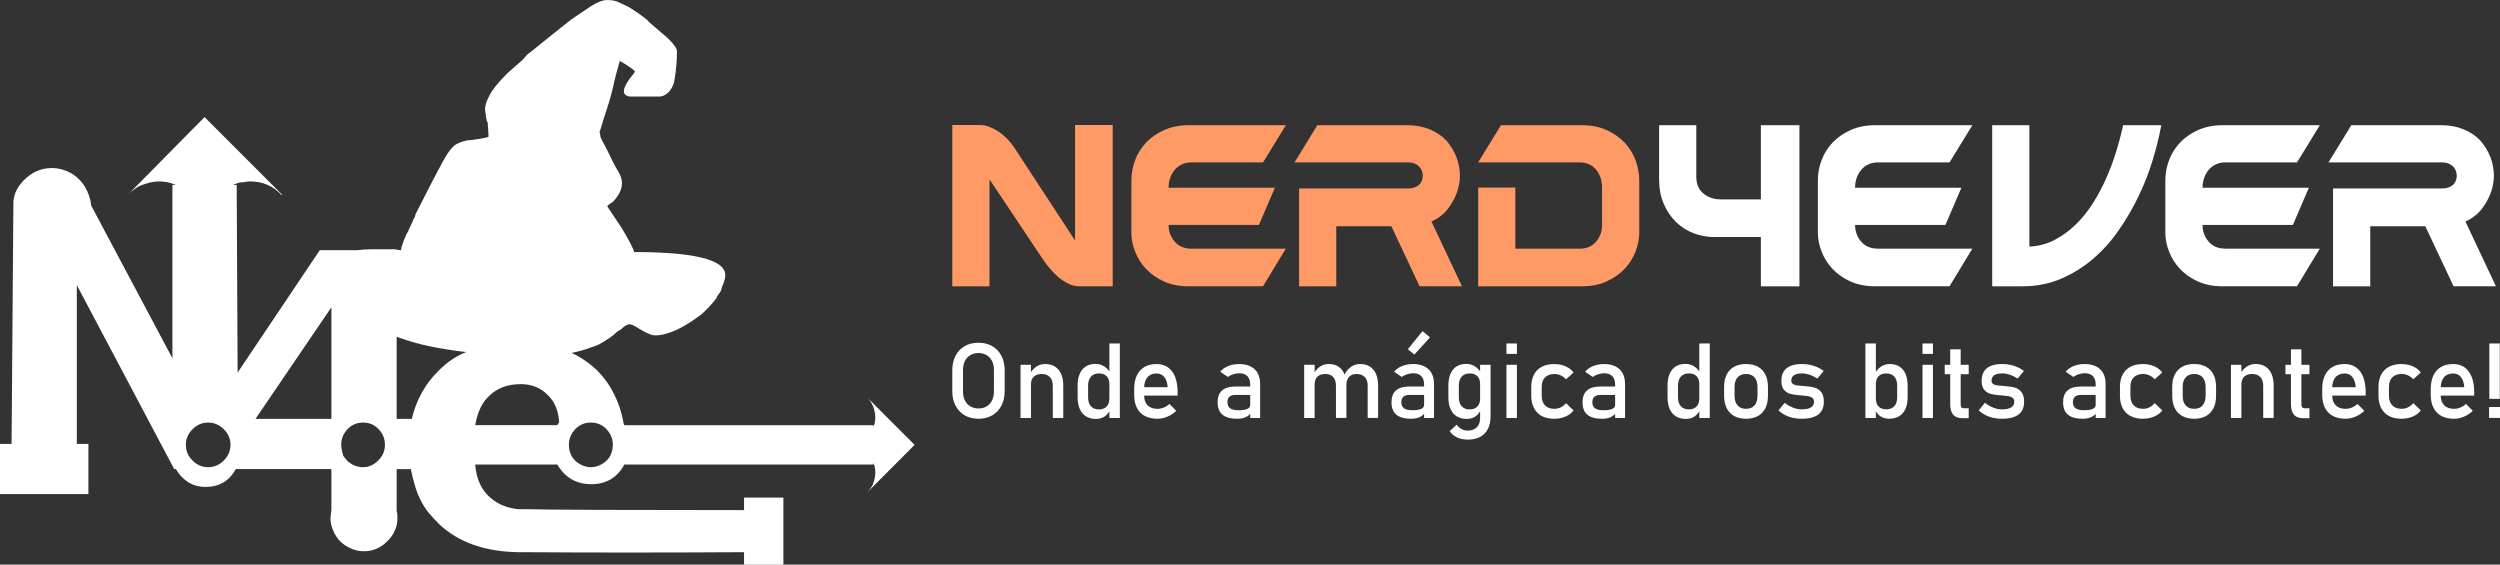
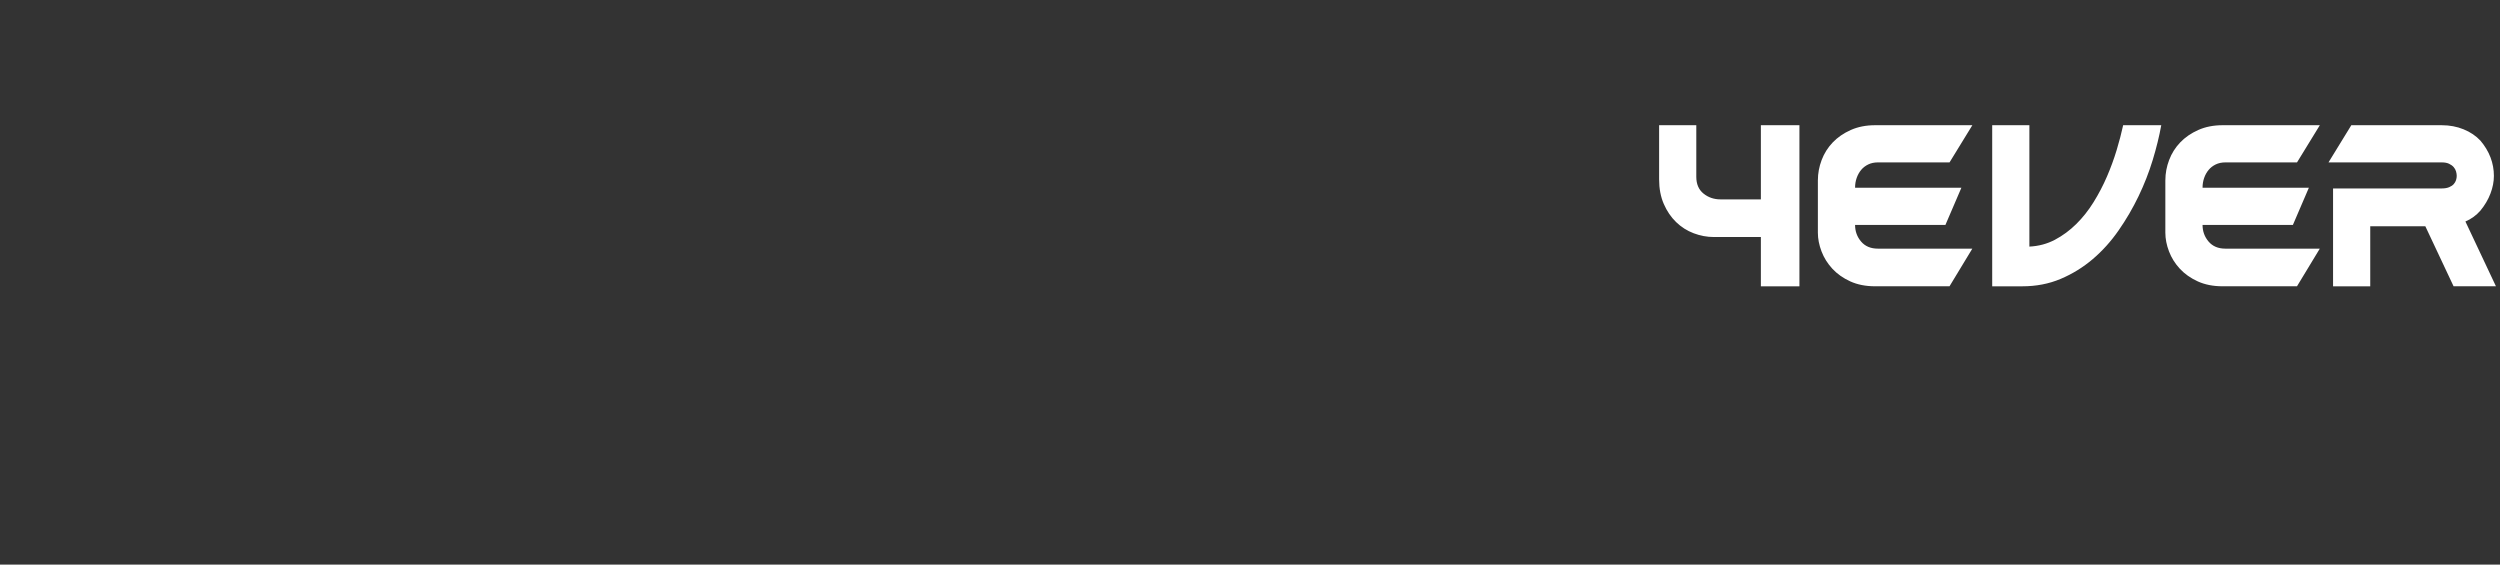
<svg xmlns="http://www.w3.org/2000/svg" xml:space="preserve" width="56.841mm" height="12.837mm" version="1.1" style="shape-rendering:geometricPrecision; text-rendering:geometricPrecision; image-rendering:optimizeQuality; fill-rule:evenodd; clip-rule:evenodd" viewBox="0 0 1845.52 416.79">
  <rect x="0" y="0" width="1845.52" height="416.79" fill="#333333" stroke="none" />
  <defs>
    <style type="text/css">
   
    .fil1 {fill:#FF9966;fill-rule:nonzero}
    .fil0 {fill:white;fill-rule:nonzero}
   
  </style>
  </defs>
  <g id="Camada_x0020_1">
    <g id="_2513183770608">
-       <path class="fil0" d="M448.31 0c-3.93,0 -8.99,2.25 -15.08,6.63 -6.63,4.39 -10.8,7.2 -12.59,8.55 -6.08,4.84 -15.99,12.72 -29.6,23.75 -0.89,0.44 -1.91,1.35 -3.04,2.7 -1.12,1.24 -1.8,2.13 -2.25,2.59l-11.25 9.9c-7.43,7.43 -12.05,13.38 -13.84,17.77 -1.68,3.04 -2.59,6.19 -2.59,9.23 0,0.46 0.11,1.24 0.34,2.37 0.22,1.01 0.33,2.36 0.56,3.93 0.21,1.47 0.56,2.47 1.01,2.94 0.45,5.73 0.68,9.22 0.68,10.58 -0.91,0.44 -2.03,0.78 -3.6,1.01 -1.58,0.23 -2.94,0.45 -3.94,0.68 -1.12,0.22 -2.48,0.33 -3.94,0.56 -1.57,0.23 -2.81,0.33 -3.71,0.33 -4.83,0.91 -8.32,2.37 -10.46,4.29 -2.25,2.02 -4.39,4.95 -6.64,8.88 -1.35,2.26 -2.26,3.83 -2.59,4.73 -1.8,3.04 -8.21,15.3 -19.12,36.9 0,0.79 -0.23,1.58 -0.68,2.26 -0.46,0.68 -0.79,1.35 -1.02,2.03 -0.22,0.67 -0.56,1.34 -1.01,2.25 -0.44,0.89 -1.01,2.03 -1.57,3.37 -0.68,1.25 -1.02,2.15 -1.02,2.59 -0.45,0.46 -1.01,1.47 -1.69,2.94 -0.68,1.57 -1.24,2.92 -1.69,4.05 -0.34,1.02 -0.79,2.26 -1.24,3.6 -0.46,1.24 -0.68,2.37 -0.68,3.27 -1.35,0 -2.37,-0.11 -2.94,-0.33 -0.68,-0.23 -1.34,-0.34 -2.02,-0.34 -0.68,0 -1.47,0 -2.37,0 -5.17,0 -9.79,0 -13.83,0 -3.94,0 -7.66,0.23 -11.14,0.68l-27.69 0 -60.66 90.36 -0.68 -138.53 -2.69 0c0.89,-0.45 1.92,-0.78 3.04,-1.24 1.01,-0.45 2.13,-0.67 3.27,-0.67 1.12,0 2.13,-0.11 2.92,-0.34 0.91,-0.23 2.03,-0.33 3.38,-0.33 9.22,0 16.87,3.25 23.06,9.9l0.68 0 -57.38 -57.39 -56.71 57.39c0.89,-0.91 1.91,-1.8 2.92,-2.7 1.12,-0.79 2.36,-1.69 3.6,-2.59 1.35,-0.89 2.7,-1.57 4.06,-2.03 1.24,-0.45 2.57,-0.78 3.93,-1.24 1.35,-0.45 2.7,-0.78 4.28,-1.01 1.58,-0.23 3.15,-0.33 4.95,-0.33 3.94,0 7.89,0.89 11.83,2.58l-2.59 0 0 127.95 -59.98 -112.75c-0.44,-4.83 -2.03,-9.45 -4.62,-13.84 -2.69,-4.39 -6.19,-7.76 -10.58,-10.23 -4.39,-2.36 -8.99,-3.6 -13.83,-3.6 -4.85,0 -9.24,1.12 -13.17,3.25 -3.94,2.26 -7.43,5.18 -10.25,8.89 -2.92,3.83 -4.5,7.87 -4.95,12.26l-1.35 179.25 -8.55 0 0 37.03 65.26 0 0 -37.03 -8.55 0 0 -117.24 71.9 135.82 1.25 0c2.25,3.93 5.17,7.08 8.88,9.56 3.83,2.37 8.1,3.61 12.94,3.61 10.13,0 17.56,-4.39 22.41,-13.17l70.55 0 0 30.26 -0.68 5.97c0,3.04 0.68,6.19 2.03,9.23 1.24,3.04 3.04,5.73 5.18,7.87 2.24,2.25 4.83,3.94 7.99,5.3 3.04,1.34 6.07,2.02 9.22,2.02 3.04,0 5.86,-0.44 8.22,-1.35 2.47,-0.9 4.62,-2.13 6.63,-3.6 1.92,-1.57 3.71,-3.37 5.3,-5.28 1.45,-2.03 2.69,-4.17 3.6,-6.65 0.91,-2.36 1.24,-4.95 1.24,-7.53 0,-0.91 0,-1.69 0,-2.37 0,-0.68 -0.12,-1.12 -0.23,-1.57 -0.22,-0.44 -0.33,-1.12 -0.33,-2.03l0 -30.26 10.46 0c0.91,4.39 1.92,8.43 3.04,12.15 1.02,3.71 2.48,7.31 4.28,10.92 1.7,3.48 3.83,6.63 6.19,9.56 2.47,2.82 4.95,5.51 7.66,8.22 14.07,13.17 33.42,20.03 57.95,20.48l4.06 0c48.27,0.35 102.62,0.35 162.82,0l0 9.23 0.68 0 28.36 0 0 -49.51 -28.36 0 -0.68 0 0 9.22c-89.24,0 -142.9,-0.23 -160.91,-0.68l-5.97 0c-7.87,-0.89 -14.41,-3.48 -19.69,-7.87 -7.09,-5.74 -11.04,-14.07 -11.93,-25.1l60.64 0c5.74,9.69 14.07,14.52 25.1,14.52 11.02,0 19.13,-4.84 24.42,-14.52l0.68 0 183.2 0 0 -1.24c0.89,2.14 1.35,4.62 1.35,7.21 0,1.8 -0.23,3.48 -0.68,5.28 -0.46,1.69 -1.02,3.38 -1.91,4.95 -0.91,1.58 -2.03,2.92 -3.27,4.28l34.88 -35 -34.88 -34.88c1.69,1.7 3.15,3.94 4.27,6.53 1.02,2.7 1.58,5.28 1.58,7.99 0,2.59 -0.46,5.06 -1.35,7.21l0 -1.35 -183.87 0c-0.45,-0.79 -0.68,-1.47 -0.68,-1.91 -1.35,-7.54 -3.6,-14.52 -6.98,-21.16 -3.25,-6.53 -7.54,-12.49 -12.82,-17.79 -5.74,-5.28 -11.82,-9.45 -18.46,-12.49 6.2,-1.34 10.81,-2.69 13.84,-3.93 1.35,-0.46 2.59,-0.91 3.94,-1.35 1.35,-0.45 2.59,-1.02 3.6,-1.69 1.12,-0.68 2.36,-1.35 3.71,-2.26 1.24,-0.89 2.36,-1.57 3.27,-2.03 0.44,-0.45 1.12,-1.01 2.03,-1.57 0.78,-0.68 1.57,-1.35 2.24,-2.03 0.68,-0.68 1.47,-1.24 2.36,-1.68 0.79,-0.45 1.58,-0.91 2.26,-1.58 0.68,-0.66 1.35,-1.24 2.02,-1.68 0.68,-0.45 1.24,-0.79 1.91,-1.01 0.68,-0.23 1.24,-0.34 1.7,-0.34 1.34,0 3.48,1.02 6.52,3.04 3.15,1.92 6.19,3.5 9.22,4.62 3.15,1.01 7.89,0.56 14.19,-1.69 6.41,-2.14 14.06,-6.65 22.84,-13.17 3.94,-3.5 7.66,-7.43 11.14,-11.93 0.45,-1.24 0.91,-2.14 1.35,-2.59 0.44,-0.45 1.01,-1.24 1.69,-2.36 0.56,-1.01 0.91,-2.03 0.91,-2.92 1.8,-3.94 2.69,-6.98 2.69,-9.24 0,-11.35 -22.39,-17.1 -67.29,-17.1 -0.44,-2.24 -3.48,-8.21 -9.22,-17.79l-10.58 -15.86c0,-0.45 0.68,-1.12 2.03,-2.03 1.35,-0.79 2.25,-1.45 2.59,-1.92 6.19,-6.63 7.76,-13.17 4.6,-19.8 -2.57,-4.39 -4.95,-8.66 -6.86,-12.82 -2.02,-4.17 -4.05,-8.33 -6.29,-12.28 -0.91,-1.68 -1.24,-2.81 -1.24,-3.25 0,-0.46 -0.12,-1.14 -0.35,-2.03 -0.23,-0.79 -0.23,-1.35 0,-1.58 0.23,-0.22 0.45,-1.12 0.91,-2.69 0.45,-1.47 0.9,-2.94 1.34,-4.28 0.46,-1.69 1.24,-4.29 2.37,-7.54 1.01,-3.27 1.8,-5.63 2.25,-6.98 0.91,-3.04 1.8,-6.42 2.7,-10.13 0.78,-3.83 1.57,-6.98 2.24,-9.56 0.68,-2.7 1.69,-6.2 2.92,-10.58 6.65,3.93 10.36,6.52 11.25,7.87 -0.44,0.89 -1.8,2.7 -3.93,5.28 -5.74,7.89 -5.74,12.28 0,13.17l21.72 0c2.69,0 5.06,-1.24 7.31,-3.6 2.15,-2.48 3.48,-5.18 3.94,-8.22 1.35,-7.54 1.91,-14.74 1.91,-21.83 0,-1.69 -2.14,-4.83 -6.53,-9.22l-14.52 -12.49c0,-0.45 -1.24,-1.57 -3.6,-3.27 -2.48,-1.8 -3.93,-2.92 -4.61,-3.37 -0.68,-0.34 -2.03,-1.24 -3.94,-2.59 -2.03,-1.35 -3.6,-2.24 -4.62,-2.59 -1.12,-0.45 -2.58,-1.12 -4.39,-2.03 -1.68,-0.89 -3.37,-1.45 -4.95,-1.69 -1.45,-0.23 -2.92,-0.33 -4.28,-0.33zm-203.67 226.85l0 82.37 -56.04 0 56.04 -82.37zm48.17 21.73c8.33,3.14 16.88,5.51 25.66,7.31 8.78,1.69 17.09,3.04 25.08,3.93l0.68 0c-7.54,3.05 -14.06,7.44 -19.8,13.17 -10.13,9.69 -17,21.83 -20.48,36.24l-11.14 0 0 -60.65zm91.6 34.99c8.32,0 15.18,2.82 20.48,8.56 4.83,4.83 7.43,11.47 7.87,19.8l-0.68 0.68 -0.68 1.24 -60.64 0c0.89,-4.85 2.24,-9.12 3.94,-12.83 1.8,-3.71 4.16,-6.86 7.31,-9.56 5.74,-5.3 13.17,-7.88 22.39,-7.88zm-242.27 33.31c3.27,-3.27 7.08,-4.95 11.47,-4.95 4.39,0 8.33,1.68 11.6,4.95 3.27,3.27 4.95,7.08 4.95,11.47 0,4.39 -1.69,8.33 -4.95,11.6 -3.27,3.27 -7.21,4.95 -11.6,4.95 -4.39,0 -8.2,-1.68 -11.47,-4.95 -3.38,-3.27 -4.95,-7.21 -4.95,-11.6 0,-4.39 1.57,-8.2 4.95,-11.47zm114.32 0c3.15,-3.27 6.98,-4.95 11.6,-4.95 4.61,0 8.44,1.68 11.47,4.95 3.15,3.27 4.62,7.08 4.62,11.47 0,4.39 -1.58,8.33 -4.95,11.6 -3.27,3.27 -7.09,4.95 -11.48,4.95 -0.89,0 -1.92,-0.11 -2.92,-0.34 -1.12,-0.22 -2.25,-0.56 -3.38,-1.01 -1.12,-0.45 -2.01,-1.01 -2.92,-1.69 -0.91,-0.56 -1.69,-1.24 -2.36,-1.92 -0.56,-0.68 -1.24,-1.46 -1.92,-2.36 -0.68,-0.79 -1.12,-1.81 -1.35,-2.93 -0.23,-1.12 -0.45,-2.25 -0.68,-3.25 -0.23,-1.14 -0.33,-2.15 -0.33,-3.05 0,-4.39 1.57,-8.2 4.61,-11.47zm168.12 0c3.15,-3.27 6.98,-4.95 11.6,-4.95 4.61,0 8.44,1.68 11.58,4.95 3.04,3.27 4.62,7.08 4.62,11.47 0,3.15 -0.68,5.86 -2.03,8.33 -1.35,2.36 -3.27,4.39 -5.96,5.86 -2.59,1.57 -5.41,2.36 -8.22,2.36 -2.82,0 -5.63,-0.79 -8.22,-2.36 -2.7,-1.47 -4.62,-3.5 -5.97,-5.86 -1.34,-2.47 -2.02,-5.18 -2.02,-8.33 0,-4.39 1.57,-8.2 4.61,-11.47z" />
      <g>
        <g>
-           <path class="fil1" d="M796.63 211.35c-2.69,0 -5.31,-0.62 -7.83,-1.85 -2.53,-1.23 -4.94,-2.81 -7.24,-4.71 -2.3,-1.91 -4.46,-4.07 -6.48,-6.48 -2.02,-2.42 -3.82,-4.8 -5.39,-7.16l-39.24 -58.78 0 78.99 -27.45 0 0 -119.08 20.71 0c2.02,0 4.16,0.42 6.4,1.26 2.25,0.84 4.46,1.96 6.65,3.37 2.19,1.4 4.27,3.09 6.23,5.05 1.96,1.96 3.73,4.07 5.31,6.31l45.31 69.22 0 -85.22 27.79 0 0 119.08 -24.76 0zm38.57 -78.32c0,-5.06 0.93,-10.02 2.78,-14.91 1.85,-4.89 4.57,-9.21 8.17,-12.97 3.59,-3.76 8.03,-6.82 13.31,-9.18 5.28,-2.36 11.28,-3.54 18.02,-3.54l71.75 0 -16.84 27.45 -52.88 0c-2.69,0 -5.08,0.51 -7.16,1.52 -2.08,1.01 -3.82,2.36 -5.22,4.04 -1.4,1.69 -2.5,3.65 -3.29,5.9 -0.79,2.25 -1.18,4.6 -1.18,7.07l0 0.17 78.48 0 -11.79 27.45 -66.7 0c0,4.71 1.49,8.82 4.46,12.3 2.97,3.48 7.1,5.22 12.38,5.22l69.72 0 -16.84 27.79 -54.91 0c-6.96,0 -13.08,-1.21 -18.36,-3.62 -5.28,-2.42 -9.69,-5.53 -13.22,-9.35 -3.54,-3.82 -6.2,-8.08 -8,-12.8 -1.8,-4.71 -2.69,-9.32 -2.69,-13.81l0 -38.74zm212.77 78.32l-20.85 -44.3 -40.68 0 0 44.3 -27.45 0 0 -72.25 80.34 0c2.13,0 3.93,-0.31 5.39,-0.93 1.46,-0.62 2.58,-1.38 3.37,-2.28 0.79,-0.9 1.35,-1.88 1.69,-2.94 0.34,-1.07 0.5,-2.11 0.5,-3.12 0,-1.01 -0.17,-2.1 -0.5,-3.29 -0.34,-1.18 -0.93,-2.24 -1.77,-3.2 -0.84,-0.95 -1.96,-1.77 -3.37,-2.44 -1.41,-0.68 -3.17,-1.01 -5.31,-1.01l-83.71 0 16.84 -27.45 66.86 0c5.72,0 11.09,1.01 16.06,3.03 4.97,2.02 9.12,4.83 12.46,8.42 3.23,3.82 5.7,7.92 7.38,12.3 1.66,4.38 2.5,8.93 2.5,13.64 0,4.27 -0.84,8.62 -2.53,13.05 -1.69,4.44 -4.16,8.62 -7.38,12.55 -1.57,1.8 -3.29,3.37 -5.14,4.71 -1.85,1.35 -3.85,2.47 -5.98,3.37l22.54 47.83 -31.27 0zm162.14 -78.32l0 38.74c0,4.49 -0.9,9.09 -2.69,13.81 -1.8,4.72 -4.49,8.98 -8.06,12.8 -3.59,3.82 -8.03,6.93 -13.31,9.35 -5.28,2.41 -11.31,3.62 -18.16,3.62l-76.69 0 0 -72.93 27.45 0 0 45.14 47.5 0c5.16,0 9.2,-1.74 12.13,-5.22 2.92,-3.48 4.38,-7.58 4.38,-12.3l0 -27.62c0,-2.47 -0.36,-4.83 -1.09,-7.07 -0.73,-2.25 -1.77,-4.21 -3.12,-5.9 -1.35,-1.68 -3.06,-3.03 -5.14,-4.04 -2.07,-1.01 -4.46,-1.52 -7.16,-1.52l-74.95 0 16.81 -27.45 59.88 0c6.85,0 12.85,1.18 18.07,3.54 5.22,2.36 9.63,5.42 13.22,9.18 3.56,3.76 6.29,8.08 8.14,12.97 1.85,4.88 2.78,9.85 2.78,14.91z" />
          <path class="fil0" d="M1265.18 174.97c-5.05,0 -10.02,-0.93 -14.9,-2.78 -4.89,-1.85 -9.21,-4.6 -12.97,-8.25 -3.76,-3.65 -6.79,-8.11 -9.09,-13.39 -2.3,-5.28 -3.45,-11.34 -3.45,-18.19l0 -39.92 27.45 0 0 38.06c0,5.39 1.77,9.52 5.31,12.38 3.54,2.86 7.72,4.3 12.55,4.3l29.81 0 0 -54.74 28.46 0 0 118.91 -28.46 0 0 -36.38 -34.7 0zm76.8 -41.94c0,-5.06 0.93,-10.02 2.78,-14.91 1.85,-4.89 4.57,-9.21 8.17,-12.97 3.59,-3.76 8.03,-6.82 13.31,-9.18 5.28,-2.36 11.28,-3.54 18.02,-3.54l71.75 0 -16.84 27.45 -52.88 0c-2.69,0 -5.08,0.51 -7.16,1.52 -2.08,1.01 -3.82,2.36 -5.22,4.04 -1.4,1.69 -2.5,3.65 -3.29,5.9 -0.79,2.25 -1.18,4.6 -1.18,7.07l0 0.17 78.48 0 -11.79 27.45 -66.7 0c0,4.71 1.49,8.82 4.46,12.3 2.97,3.48 7.1,5.22 12.38,5.22l69.72 0 -16.84 27.79 -54.91 0c-6.96,0 -13.08,-1.21 -18.36,-3.62 -5.28,-2.42 -9.69,-5.53 -13.22,-9.35 -3.54,-3.82 -6.2,-8.08 -8,-12.8 -1.8,-4.71 -2.69,-9.32 -2.69,-13.81l0 -38.74zm150.91 78.32l-22.23 0 0 -118.91 27.45 0 0 89.6c6.85,-0.34 13.14,-2.02 18.86,-5.05 5.73,-3.03 10.98,-6.91 15.75,-11.62 4.77,-4.71 9.04,-10.1 12.8,-16.17 3.76,-6.06 7.05,-12.35 9.85,-18.86 2.81,-6.51 5.19,-13.03 7.16,-19.54 1.96,-6.51 3.56,-12.63 4.8,-18.36l28.13 0c-1.46,8.08 -3.56,16.65 -6.31,25.69 -2.75,9.04 -6.23,17.94 -10.44,26.7 -4.21,8.76 -9.12,17.18 -14.74,25.26 -5.61,8.08 -11.99,15.16 -19.12,21.22 -7.13,6.06 -15.02,10.92 -23.66,14.57 -8.65,3.65 -18.08,5.47 -28.3,5.47zm105.6 -78.32c0,-5.06 0.93,-10.02 2.78,-14.91 1.85,-4.89 4.57,-9.21 8.17,-12.97 3.59,-3.76 8.03,-6.82 13.31,-9.18 5.28,-2.36 11.28,-3.54 18.02,-3.54l71.75 0 -16.84 27.45 -52.88 0c-2.69,0 -5.08,0.51 -7.16,1.52 -2.08,1.01 -3.82,2.36 -5.22,4.04 -1.4,1.69 -2.5,3.65 -3.29,5.9 -0.79,2.25 -1.18,4.6 -1.18,7.07l0 0.17 78.48 0 -11.79 27.45 -66.7 0c0,4.71 1.49,8.82 4.46,12.3 2.97,3.48 7.1,5.22 12.38,5.22l69.72 0 -16.84 27.79 -54.91 0c-6.96,0 -13.08,-1.21 -18.36,-3.62 -5.28,-2.42 -9.69,-5.53 -13.22,-9.35 -3.54,-3.82 -6.2,-8.08 -8,-12.8 -1.8,-4.71 -2.69,-9.32 -2.69,-13.81l0 -38.74zm212.77 78.32l-20.85 -44.3 -40.68 0 0 44.3 -27.45 0 0 -72.25 80.34 0c2.13,0 3.93,-0.31 5.39,-0.93 1.46,-0.62 2.58,-1.38 3.37,-2.28 0.79,-0.9 1.35,-1.88 1.69,-2.94 0.34,-1.07 0.5,-2.11 0.5,-3.12 0,-1.01 -0.17,-2.1 -0.5,-3.29 -0.34,-1.18 -0.93,-2.24 -1.77,-3.2 -0.84,-0.95 -1.96,-1.77 -3.37,-2.44 -1.41,-0.68 -3.17,-1.01 -5.31,-1.01l-83.71 0 16.84 -27.45 66.86 0c5.72,0 11.09,1.01 16.06,3.03 4.97,2.02 9.12,4.83 12.46,8.42 3.23,3.82 5.7,7.92 7.38,12.3 1.66,4.38 2.5,8.93 2.5,13.64 0,4.27 -0.84,8.62 -2.53,13.05 -1.69,4.44 -4.16,8.62 -7.38,12.55 -1.57,1.8 -3.29,3.37 -5.14,4.71 -1.85,1.35 -3.85,2.47 -5.98,3.37l22.54 47.83 -31.27 0z" />
        </g>
-         <path class="fil0" d="M722.32 309.13c-3.84,0 -7.22,-0.84 -10.15,-2.52 -2.92,-1.68 -5.18,-4.04 -6.78,-7.11 -1.6,-3.06 -2.4,-6.61 -2.4,-10.64l0 -15.58c0,-4.04 0.8,-7.59 2.4,-10.65 1.6,-3.06 3.86,-5.44 6.78,-7.11 2.93,-1.68 6.31,-2.52 10.15,-2.52 3.82,0 7.2,0.84 10.13,2.52 2.92,1.68 5.19,4.06 6.79,7.11 1.6,3.06 2.4,6.61 2.4,10.65l0 15.58c0,4.03 -0.8,7.58 -2.4,10.64 -1.6,3.07 -3.87,5.44 -6.79,7.11 -2.93,1.68 -6.31,2.52 -10.13,2.52zm0 -7.6c2.26,0 4.26,-0.52 5.99,-1.53 1.73,-1.02 3.06,-2.47 4,-4.35 0.95,-1.87 1.42,-4.04 1.42,-6.52l0 -16.11c0,-2.47 -0.46,-4.65 -1.42,-6.52 -0.94,-1.88 -2.27,-3.33 -4,-4.35 -1.73,-1.02 -3.73,-1.54 -5.99,-1.54 -2.27,0 -4.28,0.52 -6,1.54 -1.73,1.02 -3.06,2.46 -4,4.35 -0.95,1.87 -1.42,4.06 -1.42,6.52l0 16.11c0,2.48 0.46,4.65 1.42,6.52 0.94,1.89 2.27,3.33 4,4.35 1.73,1.02 3.73,1.53 6,1.53zm31.05 -32.22l7.7 0 0 39.26 -7.7 0 0 -39.26zm23.83 15.47c0,-2.78 -0.72,-4.93 -2.17,-6.43 -1.43,-1.51 -3.44,-2.27 -6.04,-2.27 -2.53,0 -4.47,0.67 -5.85,2.01 -1.37,1.33 -2.07,3.22 -2.07,5.63l-0.79 -7.57c1.21,-2.36 2.79,-4.19 4.75,-5.49 1.95,-1.28 4.11,-1.93 6.48,-1.93 4.27,0 7.56,1.4 9.89,4.19 2.33,2.79 3.5,6.72 3.5,11.81l0 23.83 -7.71 0 0 -23.79zm41.75 -31.21l7.72 0 0 55 -7.72 0 0 -55zm-9.86 55.68c-2.88,0 -5.33,-0.63 -7.36,-1.87 -2.02,-1.25 -3.57,-3.07 -4.63,-5.47 -1.06,-2.39 -1.59,-5.27 -1.59,-8.63l0 -8.65c0,-3.39 0.52,-6.28 1.55,-8.66 1.04,-2.41 2.54,-4.22 4.52,-5.48 1.98,-1.24 4.35,-1.87 7.13,-1.87 2.32,0 4.45,0.61 6.38,1.82 1.93,1.21 3.48,2.91 4.68,5.1l-0.8 8.02c0,-1.65 -0.3,-3.08 -0.91,-4.27 -0.6,-1.18 -1.48,-2.08 -2.63,-2.7 -1.14,-0.62 -2.53,-0.93 -4.17,-0.93 -2.56,0 -4.52,0.8 -5.93,2.39 -1.39,1.58 -2.09,3.82 -2.09,6.69l0 8.55c0,2.85 0.7,5.05 2.09,6.61 1.41,1.55 3.37,2.32 5.93,2.32 1.64,0 3.03,-0.32 4.17,-0.97 1.15,-0.65 2.03,-1.58 2.63,-2.78 0.61,-1.21 0.91,-2.66 0.91,-4.35l0.53 8.28c-0.78,1.95 -2.05,3.57 -3.83,4.88 -1.78,1.31 -3.96,1.97 -6.56,1.97zm45.38 -0.12c-3.63,0 -6.74,-0.69 -9.31,-2.04 -2.57,-1.37 -4.53,-3.37 -5.87,-6 -1.36,-2.63 -2.03,-5.81 -2.03,-9.54l0 -4.43c0,-3.89 0.64,-7.2 1.95,-9.95 1.29,-2.75 3.18,-4.84 5.65,-6.28 2.47,-1.43 5.45,-2.16 8.92,-2.16 3.28,0 6.08,0.83 8.41,2.45 2.31,1.64 4.08,4.02 5.31,7.12 1.22,3.1 1.83,6.83 1.83,11.17l0 2.57 -26.46 0 0 -6.21 19.13 0 0 0c-0.23,-3.2 -1.06,-5.69 -2.48,-7.46 -1.42,-1.78 -3.33,-2.67 -5.73,-2.67 -2.92,0 -5.19,0.95 -6.79,2.88 -1.6,1.91 -2.4,4.62 -2.4,8.14l0 4.98c0,3.25 0.86,5.76 2.57,7.49 1.72,1.75 4.16,2.62 7.31,2.62 1.56,0 3.11,-0.32 4.65,-0.96 1.54,-0.62 2.92,-1.51 4.13,-2.65l0 0 5.06 5.07 0 0c-1.94,1.86 -4.12,3.31 -6.55,4.32 -2.41,1.02 -4.85,1.54 -7.3,1.54zm68.43 -25.46c0,-2.57 -0.69,-4.57 -2.06,-5.99 -1.38,-1.42 -3.32,-2.14 -5.85,-2.14 -1.56,0 -3.08,0.24 -4.6,0.72 -1.5,0.47 -2.82,1.15 -3.99,2l-5.63 -3.86c1.48,-1.78 3.45,-3.18 5.87,-4.17 2.44,-0.99 5.14,-1.5 8.12,-1.5 3.25,0 6.03,0.57 8.35,1.72 2.32,1.15 4.1,2.81 5.3,5 1.21,2.18 1.82,4.81 1.82,7.89l0 25.22 -7.33 0 0 -24.89zm-9.62 25.46c-4.84,0 -8.45,-1.01 -10.84,-3.01 -2.4,-2 -3.6,-5.05 -3.6,-9.14 0,-3.88 1.1,-6.79 3.29,-8.73 2.19,-1.95 5.52,-2.92 9.95,-2.92l11.15 0 0.53 6.21 -11.65 0c-2.03,0 -3.52,0.44 -4.52,1.34 -1.01,0.89 -1.5,2.26 -1.5,4.09 0,2 0.66,3.47 1.99,4.43 1.32,0.95 3.33,1.44 6.03,1.44 2.94,0 5.15,-0.32 6.59,-0.95 1.44,-0.62 2.18,-1.61 2.18,-2.94l0.79 5.53c-0.69,1.06 -1.53,1.92 -2.52,2.61 -1,0.67 -2.15,1.19 -3.46,1.52 -1.3,0.35 -2.79,0.52 -4.43,0.52zm96.37 -24.36c0,-2.78 -0.72,-4.93 -2.16,-6.43 -1.45,-1.51 -3.46,-2.27 -6.06,-2.27 -2.4,0 -4.25,0.74 -5.56,2.19 -1.3,1.47 -1.96,3.54 -1.96,6.21l-1.55 -7.57c1.23,-2.59 2.87,-4.61 4.89,-6.03 2.03,-1.44 4.28,-2.15 6.71,-2.15 2.83,0 5.25,0.62 7.24,1.87 2,1.25 3.54,3.07 4.58,5.46 1.05,2.4 1.56,5.29 1.56,8.66l0 23.83 -7.71 0 0 -23.79zm-46.9 -15.47l7.71 0 0 39.26 -7.71 0 0 -39.26zm23.45 15.47c0,-2.78 -0.69,-4.93 -2.04,-6.43 -1.37,-1.51 -3.29,-2.27 -5.78,-2.27 -2.53,0 -4.47,0.67 -5.85,2.01 -1.37,1.33 -2.06,3.22 -2.06,5.63l-0.79 -7.57c1.21,-2.36 2.79,-4.19 4.75,-5.49 1.95,-1.28 4.11,-1.93 6.48,-1.93 2.75,0 5.1,0.62 7.04,1.87 1.94,1.25 3.42,3.07 4.44,5.46 1.02,2.4 1.54,5.29 1.54,8.66l0 23.83 -7.72 0 0 -23.79zm65.07 -1.1c0,-2.57 -0.7,-4.57 -2.06,-5.99 -1.38,-1.42 -3.32,-2.14 -5.85,-2.14 -1.56,0 -3.09,0.24 -4.6,0.72 -1.5,0.47 -2.82,1.15 -3.99,2l-5.63 -3.86c1.48,-1.78 3.45,-3.18 5.87,-4.17 2.44,-0.99 5.14,-1.5 8.12,-1.5 3.25,0 6.03,0.57 8.35,1.72 2.32,1.15 4.1,2.81 5.3,5 1.21,2.18 1.82,4.81 1.82,7.89l0 25.22 -7.33 0 0 -24.89zm-9.62 25.46c-4.84,0 -8.45,-1.01 -10.84,-3.01 -2.4,-2 -3.6,-5.05 -3.6,-9.14 0,-3.88 1.1,-6.79 3.29,-8.73 2.19,-1.95 5.51,-2.92 9.95,-2.92l11.15 0 0.53 6.21 -11.65 0c-2.03,0 -3.52,0.44 -4.52,1.34 -1.01,0.89 -1.5,2.26 -1.5,4.09 0,2 0.66,3.47 1.99,4.43 1.32,0.95 3.33,1.44 6.03,1.44 2.94,0 5.15,-0.32 6.59,-0.95 1.44,-0.62 2.18,-1.61 2.18,-2.94l0.79 5.53c-0.69,1.06 -1.53,1.92 -2.52,2.61 -1,0.67 -2.15,1.19 -3.46,1.52 -1.3,0.35 -2.79,0.52 -4.43,0.52zm-2.37 -51.29l10.82 -13.43 5.55 4.62 -11.53 12.7 -4.84 -3.9zm44.2 66.68c-2.94,0 -5.59,-0.54 -7.91,-1.64 -2.34,-1.1 -4.15,-2.65 -5.44,-4.63l0 0 5.21 -4.72 0 0c1.02,1.38 2.22,2.45 3.61,3.21 1.41,0.75 2.87,1.14 4.4,1.14 2.96,0 5.24,-0.81 6.86,-2.44 1.61,-1.63 2.41,-3.93 2.41,-6.91l0 -39.22 7.72 0 0 38.09c0,3.6 -0.66,6.7 -1.99,9.27 -1.31,2.57 -3.24,4.53 -5.77,5.86 -2.52,1.34 -5.55,2 -9.12,2zm-0.71 -15.27c-2.88,0 -5.33,-0.63 -7.36,-1.87 -2.03,-1.25 -3.58,-3.07 -4.63,-5.47 -1.06,-2.39 -1.59,-5.27 -1.59,-8.63l0 -8.65c0,-3.39 0.52,-6.28 1.55,-8.66 1.04,-2.41 2.55,-4.22 4.52,-5.48 1.98,-1.24 4.35,-1.87 7.13,-1.87 2.32,0 4.45,0.61 6.38,1.82 1.92,1.21 3.48,2.91 4.67,5.1l-0.8 8.02c0,-1.65 -0.3,-3.08 -0.9,-4.27 -0.6,-1.18 -1.48,-2.08 -2.63,-2.7 -1.14,-0.62 -2.53,-0.93 -4.17,-0.93 -2.55,0 -4.52,0.8 -5.93,2.39 -1.39,1.58 -2.09,3.82 -2.09,6.69l0 8.55c0,2.85 0.69,5.05 2.09,6.61 1.41,1.55 3.37,2.32 5.93,2.32 1.64,0 3.04,-0.32 4.17,-0.97 1.15,-0.65 2.03,-1.58 2.63,-2.78 0.61,-1.21 0.9,-2.66 0.9,-4.35l0.53 8.28c-0.78,1.95 -2.06,3.57 -3.84,4.88 -1.78,1.31 -3.96,1.97 -6.56,1.97zm29.31 -55.68l7.71 0 0 7.72 -7.71 0 0 -7.72zm0 15.74l7.71 0 0 39.26 -7.71 0 0 -39.26zm35.29 39.83c-3.57,0 -6.64,-0.67 -9.17,-2 -2.53,-1.34 -4.46,-3.28 -5.81,-5.83 -1.33,-2.55 -2,-5.62 -2,-9.22l0 -6.46c0,-3.56 0.67,-6.6 2,-9.12 1.34,-2.53 3.28,-4.45 5.81,-5.77 2.53,-1.33 5.59,-1.99 9.17,-1.99 2.05,0 3.96,0.25 5.77,0.74 1.81,0.49 3.42,1.2 4.87,2.14 1.43,0.93 2.63,2.06 3.58,3.4l0 0 -5.56 5 0 0c-1.11,-1.27 -2.4,-2.23 -3.9,-2.92 -1.49,-0.68 -3.04,-1.02 -4.65,-1.02 -2.97,0 -5.28,0.84 -6.92,2.5 -1.64,1.67 -2.45,4 -2.45,7.04l0 6.46c0,3.1 0.81,5.49 2.44,7.18 1.61,1.69 3.94,2.54 6.94,2.54 1.64,0 3.2,-0.38 4.69,-1.1 1.5,-0.73 2.78,-1.77 3.86,-3.11l0 0 5.56 5.37 0 0c-0.98,1.31 -2.19,2.43 -3.63,3.35 -1.44,0.92 -3.06,1.61 -4.87,2.09 -1.79,0.48 -3.7,0.72 -5.73,0.72zm44.9 -25.46c0,-2.57 -0.69,-4.57 -2.06,-5.99 -1.38,-1.42 -3.32,-2.14 -5.85,-2.14 -1.56,0 -3.08,0.24 -4.59,0.72 -1.5,0.47 -2.83,1.15 -3.99,2l-5.63 -3.86c1.49,-1.78 3.45,-3.18 5.88,-4.17 2.44,-0.99 5.14,-1.5 8.12,-1.5 3.25,0 6.03,0.57 8.35,1.72 2.32,1.15 4.09,2.81 5.3,5 1.21,2.18 1.82,4.81 1.82,7.89l0 25.22 -7.33 0 0 -24.89zm-9.62 25.46c-4.84,0 -8.45,-1.01 -10.84,-3.01 -2.4,-2 -3.6,-5.05 -3.6,-9.14 0,-3.88 1.1,-6.79 3.29,-8.73 2.2,-1.95 5.52,-2.92 9.95,-2.92l11.16 0 0.53 6.21 -11.64 0c-2.03,0 -3.53,0.44 -4.52,1.34 -1.01,0.89 -1.5,2.26 -1.5,4.09 0,2 0.66,3.47 1.99,4.43 1.32,0.95 3.33,1.44 6.03,1.44 2.94,0 5.15,-0.32 6.6,-0.95 1.44,-0.62 2.18,-1.61 2.18,-2.94l0.79 5.53c-0.69,1.06 -1.53,1.92 -2.52,2.61 -0.99,0.67 -2.14,1.19 -3.46,1.52 -1.3,0.35 -2.79,0.52 -4.43,0.52zm71.78 -55.57l7.72 0 0 55 -7.72 0 0 -55zm-9.86 55.68c-2.88,0 -5.33,-0.63 -7.36,-1.87 -2.02,-1.25 -3.57,-3.07 -4.63,-5.47 -1.06,-2.39 -1.59,-5.27 -1.59,-8.63l0 -8.65c0,-3.39 0.52,-6.28 1.55,-8.66 1.04,-2.41 2.54,-4.22 4.52,-5.48 1.97,-1.24 4.35,-1.87 7.12,-1.87 2.32,0 4.45,0.61 6.38,1.82 1.93,1.21 3.48,2.91 4.67,5.1l-0.8 8.02c0,-1.65 -0.3,-3.08 -0.91,-4.27 -0.6,-1.18 -1.48,-2.08 -2.63,-2.7 -1.14,-0.62 -2.53,-0.93 -4.17,-0.93 -2.56,0 -4.52,0.8 -5.93,2.39 -1.4,1.58 -2.09,3.82 -2.09,6.69l0 8.55c0,2.85 0.69,5.05 2.09,6.61 1.41,1.55 3.37,2.32 5.93,2.32 1.64,0 3.03,-0.32 4.17,-0.97 1.15,-0.65 2.03,-1.58 2.63,-2.78 0.61,-1.21 0.91,-2.66 0.91,-4.35l0.53 8.28c-0.78,1.95 -2.05,3.57 -3.83,4.88 -1.78,1.31 -3.96,1.97 -6.56,1.97zm44.36 -0.12c-3.41,0 -6.31,-0.67 -8.74,-2 -2.42,-1.34 -4.28,-3.29 -5.54,-5.85 -1.28,-2.55 -1.91,-5.64 -1.91,-9.24l0 -6.39c0,-3.56 0.63,-6.61 1.91,-9.14 1.27,-2.53 3.13,-4.47 5.54,-5.79 2.43,-1.33 5.33,-1.99 8.74,-1.99 3.4,0 6.31,0.66 8.74,1.99 2.42,1.32 4.26,3.25 5.54,5.79 1.27,2.53 1.91,5.58 1.91,9.14l0 6.5c0,3.58 -0.65,6.65 -1.91,9.18 -1.28,2.53 -3.12,4.47 -5.54,5.81 -2.43,1.33 -5.34,2 -8.74,2zm0 -7.33c2.7,0 4.78,-0.85 6.26,-2.54 1.47,-1.69 2.21,-4.06 2.21,-7.11l0 -6.5c0,-3.06 -0.74,-5.41 -2.21,-7.07 -1.49,-1.67 -3.56,-2.5 -6.26,-2.5 -2.7,0 -4.79,0.84 -6.26,2.5 -1.47,1.67 -2.21,4.02 -2.21,7.07l0 6.5c0,3.06 0.74,5.42 2.21,7.11 1.47,1.69 3.56,2.54 6.26,2.54zm41.04 7.33c-2.32,0 -4.5,-0.23 -6.52,-0.69 -2.04,-0.45 -3.94,-1.13 -5.69,-2.04 -1.77,-0.9 -3.4,-2.04 -4.88,-3.41l0 0 4.57 -5.63 0 0c2.12,1.61 4.22,2.83 6.32,3.63 2.09,0.81 4.16,1.21 6.2,1.21 3.04,0 5.34,-0.48 6.86,-1.42 1.53,-0.94 2.29,-2.36 2.29,-4.26 0,-1.25 -0.42,-2.2 -1.25,-2.82 -0.83,-0.63 -1.86,-1.06 -3.1,-1.28 -1.24,-0.21 -2.97,-0.4 -5.21,-0.58 -0.21,0 -0.41,0 -0.65,-0.01 -0.23,-0.01 -0.44,-0.04 -0.65,-0.06 -0.1,0 -0.19,0 -0.3,-0.02 -0.1,-0.01 -0.21,-0.03 -0.31,-0.03 -2.54,-0.19 -4.7,-0.56 -6.47,-1.11 -1.76,-0.55 -3.23,-1.56 -4.4,-3.05 -1.17,-1.49 -1.76,-3.62 -1.76,-6.39 0,-2.78 0.57,-5.09 1.71,-6.92 1.12,-1.84 2.81,-3.23 5.06,-4.14 2.25,-0.92 5.06,-1.38 8.44,-1.38 2.04,0 3.99,0.19 5.83,0.57 1.86,0.38 3.63,0.94 5.32,1.68 1.69,0.75 3.31,1.69 4.88,2.83l0 0 -4.66 5.63 0 0c-1.96,-1.27 -3.9,-2.21 -5.8,-2.84 -1.91,-0.62 -3.77,-0.94 -5.58,-0.94 -2.64,0 -4.6,0.45 -5.92,1.34 -1.3,0.89 -1.96,2.23 -1.96,4.03 0,1.06 0.37,1.86 1.12,2.39 0.74,0.53 1.68,0.88 2.81,1.06 1.14,0.17 2.75,0.32 4.84,0.45 0.16,0.03 0.31,0.04 0.47,0.04 0.17,0 0.33,0.02 0.51,0.04 0.08,0 0.16,0 0.23,0 0.07,0 0.14,0.01 0.22,0.04 2.75,0.17 5.09,0.54 7.02,1.09 1.93,0.56 3.55,1.65 4.86,3.29 1.32,1.64 1.96,4.01 1.96,7.1 0,2.83 -0.59,5.17 -1.81,7.02 -1.21,1.85 -3.03,3.24 -5.47,4.19 -2.43,0.93 -5.49,1.39 -9.16,1.39zm64.67 0c-2.44,0 -4.57,-0.58 -6.39,-1.76 -1.82,-1.18 -3.15,-2.84 -4.02,-4.98l0.53 -8.2c0,1.69 0.31,3.12 0.92,4.31 0.61,1.18 1.47,2.09 2.62,2.72 1.15,0.62 2.55,0.94 4.19,0.94 2.54,0 4.52,-0.78 5.93,-2.32 1.39,-1.55 2.09,-3.75 2.09,-6.57l0 -8.5c0,-2.87 -0.7,-5.1 -2.09,-6.69 -1.41,-1.59 -3.38,-2.39 -5.93,-2.39 -1.64,0 -3.04,0.31 -4.19,0.9 -1.15,0.61 -2.01,1.5 -2.62,2.68 -0.61,1.18 -0.92,2.58 -0.92,4.22l-0.79 -7.57c1.19,-2.3 2.74,-4.06 4.65,-5.32 1.93,-1.25 4.06,-1.87 6.39,-1.87 2.78,0 5.15,0.62 7.14,1.87 1.98,1.25 3.49,3.07 4.52,5.46 1.03,2.4 1.55,5.29 1.55,8.66l0 8.55c0,3.33 -0.53,6.19 -1.59,8.56 -1.06,2.36 -2.61,4.17 -4.66,5.42 -2.04,1.25 -4.48,1.87 -7.33,1.87zm-17.58 -55.57l7.71 0 0 55 -7.71 0 0 -55zm42.14 0l7.71 0 0 7.72 -7.71 0 0 -7.72zm0 15.74l7.71 0 0 39.26 -7.71 0 0 -39.26zm29.66 39.45c-3.18,0 -5.5,-0.88 -6.99,-2.63 -1.47,-1.75 -2.21,-4.34 -2.21,-7.77l0 -40.48 7.72 0 0 40.55c0,0.95 0.18,1.69 0.55,2.21 0.39,0.52 0.94,0.78 1.67,0.78l3.7 0 0 7.34 -4.45 0zm-13.25 -39.45l17.7 0 0 6.96 -17.7 0 0 -6.96zm42.18 39.83c-2.32,0 -4.49,-0.23 -6.52,-0.69 -2.04,-0.45 -3.94,-1.13 -5.69,-2.04 -1.77,-0.9 -3.4,-2.04 -4.88,-3.41l0 0 4.57 -5.63 0 0c2.11,1.61 4.22,2.83 6.32,3.63 2.09,0.81 4.16,1.21 6.2,1.21 3.05,0 5.34,-0.48 6.87,-1.42 1.53,-0.94 2.29,-2.36 2.29,-4.26 0,-1.25 -0.41,-2.2 -1.25,-2.82 -0.83,-0.63 -1.86,-1.06 -3.1,-1.28 -1.24,-0.21 -2.97,-0.4 -5.21,-0.58 -0.21,0 -0.42,0 -0.65,-0.01 -0.23,-0.01 -0.44,-0.04 -0.64,-0.06 -0.1,0 -0.19,0 -0.3,-0.02 -0.1,-0.01 -0.21,-0.03 -0.31,-0.03 -2.55,-0.19 -4.7,-0.56 -6.47,-1.11 -1.76,-0.55 -3.23,-1.56 -4.4,-3.05 -1.18,-1.49 -1.76,-3.62 -1.76,-6.39 0,-2.78 0.57,-5.09 1.7,-6.92 1.12,-1.84 2.81,-3.23 5.06,-4.14 2.25,-0.92 5.06,-1.38 8.44,-1.38 2.04,0 3.99,0.19 5.83,0.57 1.86,0.38 3.63,0.94 5.32,1.68 1.69,0.75 3.31,1.69 4.88,2.83l0 0 -4.66 5.63 0 0c-1.96,-1.27 -3.9,-2.21 -5.8,-2.84 -1.91,-0.62 -3.77,-0.94 -5.57,-0.94 -2.64,0 -4.6,0.45 -5.92,1.34 -1.3,0.89 -1.96,2.23 -1.96,4.03 0,1.06 0.37,1.86 1.12,2.39 0.73,0.53 1.68,0.88 2.81,1.06 1.13,0.17 2.75,0.32 4.84,0.45 0.15,0.03 0.31,0.04 0.46,0.04 0.17,0 0.33,0.02 0.52,0.04 0.08,0 0.15,0 0.23,0 0.06,0 0.14,0.01 0.22,0.04 2.75,0.17 5.08,0.54 7.02,1.09 1.93,0.56 3.55,1.65 4.85,3.29 1.32,1.64 1.96,4.01 1.96,7.1 0,2.83 -0.59,5.17 -1.81,7.02 -1.21,1.85 -3.04,3.24 -5.47,4.19 -2.43,0.93 -5.49,1.39 -9.17,1.39zm69.25 -25.46c0,-2.57 -0.7,-4.57 -2.06,-5.99 -1.38,-1.42 -3.32,-2.14 -5.85,-2.14 -1.56,0 -3.09,0.24 -4.6,0.72 -1.5,0.47 -2.82,1.15 -3.99,2l-5.63 -3.86c1.48,-1.78 3.44,-3.18 5.87,-4.17 2.44,-0.99 5.14,-1.5 8.12,-1.5 3.25,0 6.03,0.57 8.35,1.72 2.32,1.15 4.1,2.81 5.3,5 1.21,2.18 1.82,4.81 1.82,7.89l0 25.22 -7.33 0 0 -24.89zm-9.62 25.46c-4.84,0 -8.45,-1.01 -10.84,-3.01 -2.4,-2 -3.6,-5.05 -3.6,-9.14 0,-3.88 1.1,-6.79 3.29,-8.73 2.19,-1.95 5.51,-2.92 9.95,-2.92l11.15 0 0.53 6.21 -11.65 0c-2.03,0 -3.52,0.44 -4.52,1.34 -1.01,0.89 -1.5,2.26 -1.5,4.09 0,2 0.66,3.47 1.99,4.43 1.32,0.95 3.33,1.44 6.03,1.44 2.94,0 5.15,-0.32 6.59,-0.95 1.44,-0.62 2.18,-1.61 2.18,-2.94l0.79 5.53c-0.69,1.06 -1.53,1.92 -2.52,2.61 -1,0.67 -2.15,1.19 -3.46,1.52 -1.3,0.35 -2.79,0.52 -4.43,0.52zm44.52 0c-3.57,0 -6.63,-0.67 -9.17,-2 -2.53,-1.34 -4.46,-3.28 -5.81,-5.83 -1.33,-2.55 -2,-5.62 -2,-9.22l0 -6.46c0,-3.56 0.67,-6.6 2,-9.12 1.34,-2.53 3.28,-4.45 5.81,-5.77 2.53,-1.33 5.59,-1.99 9.17,-1.99 2.06,0 3.96,0.25 5.77,0.74 1.81,0.49 3.42,1.2 4.87,2.14 1.43,0.93 2.63,2.06 3.59,3.4l0 0 -5.56 5 0 0c-1.11,-1.27 -2.4,-2.23 -3.9,-2.92 -1.49,-0.68 -3.03,-1.02 -4.65,-1.02 -2.97,0 -5.28,0.84 -6.92,2.5 -1.64,1.67 -2.45,4 -2.45,7.04l0 6.46c0,3.1 0.81,5.49 2.44,7.18 1.62,1.69 3.94,2.54 6.94,2.54 1.64,0 3.2,-0.38 4.69,-1.1 1.5,-0.73 2.78,-1.77 3.86,-3.11l0 0 5.56 5.37 0 0c-0.98,1.31 -2.19,2.43 -3.63,3.35 -1.45,0.92 -3.06,1.61 -4.87,2.09 -1.8,0.48 -3.7,0.72 -5.73,0.72zm37.79 0c-3.41,0 -6.31,-0.67 -8.74,-2 -2.42,-1.34 -4.28,-3.29 -5.54,-5.85 -1.28,-2.55 -1.91,-5.64 -1.91,-9.24l0 -6.39c0,-3.56 0.63,-6.61 1.91,-9.14 1.27,-2.53 3.13,-4.47 5.54,-5.79 2.43,-1.33 5.33,-1.99 8.74,-1.99 3.4,0 6.31,0.66 8.74,1.99 2.42,1.32 4.26,3.25 5.54,5.79 1.27,2.53 1.91,5.58 1.91,9.14l0 6.5c0,3.58 -0.64,6.65 -1.91,9.18 -1.28,2.53 -3.12,4.47 -5.54,5.81 -2.43,1.33 -5.34,2 -8.74,2zm0 -7.33c2.69,0 4.78,-0.85 6.26,-2.54 1.47,-1.69 2.21,-4.06 2.21,-7.11l0 -6.5c0,-3.06 -0.74,-5.41 -2.21,-7.07 -1.48,-1.67 -3.56,-2.5 -6.26,-2.5 -2.7,0 -4.79,0.84 -6.26,2.5 -1.47,1.67 -2.21,4.02 -2.21,7.07l0 6.5c0,3.06 0.74,5.42 2.21,7.11 1.47,1.69 3.56,2.54 6.26,2.54zm27.16 -32.5l7.71 0 0 39.26 -7.71 0 0 -39.26zm23.84 15.47c0,-2.78 -0.72,-4.93 -2.17,-6.43 -1.44,-1.51 -3.45,-2.27 -6.04,-2.27 -2.53,0 -4.47,0.67 -5.85,2.01 -1.37,1.33 -2.07,3.22 -2.07,5.63l-0.79 -7.57c1.21,-2.36 2.79,-4.19 4.75,-5.49 1.95,-1.28 4.11,-1.93 6.48,-1.93 4.26,0 7.56,1.4 9.89,4.19 2.33,2.79 3.5,6.72 3.5,11.81l0 23.83 -7.71 0 0 -23.79zm29.65 23.98c-3.18,0 -5.5,-0.88 -6.99,-2.63 -1.47,-1.75 -2.2,-4.34 -2.2,-7.77l0 -40.48 7.72 0 0 40.55c0,0.95 0.18,1.69 0.55,2.21 0.39,0.52 0.94,0.78 1.67,0.78l3.71 0 0 7.34 -4.45 0zm-13.25 -39.45l17.7 0 0 6.96 -17.7 0 0 -6.96zm44.37 39.83c-3.63,0 -6.74,-0.69 -9.31,-2.04 -2.57,-1.37 -4.53,-3.37 -5.87,-6 -1.36,-2.63 -2.03,-5.81 -2.03,-9.54l0 -4.43c0,-3.89 0.64,-7.2 1.95,-9.95 1.29,-2.75 3.18,-4.84 5.65,-6.28 2.47,-1.43 5.45,-2.16 8.92,-2.16 3.28,0 6.08,0.83 8.41,2.45 2.31,1.64 4.08,4.02 5.31,7.12 1.22,3.1 1.83,6.83 1.83,11.17l0 2.57 -26.46 0 0 -6.21 19.13 0 0 0c-0.23,-3.2 -1.06,-5.69 -2.48,-7.46 -1.42,-1.78 -3.33,-2.67 -5.73,-2.67 -2.92,0 -5.19,0.95 -6.79,2.88 -1.6,1.91 -2.4,4.62 -2.4,8.14l0 4.98c0,3.25 0.86,5.76 2.57,7.49 1.72,1.75 4.16,2.62 7.31,2.62 1.56,0 3.11,-0.32 4.65,-0.96 1.54,-0.62 2.92,-1.51 4.13,-2.65l0 0 5.06 5.07 0 0c-1.94,1.86 -4.12,3.31 -6.55,4.32 -2.41,1.02 -4.85,1.54 -7.3,1.54zm41.3 0c-3.57,0 -6.63,-0.67 -9.17,-2 -2.53,-1.34 -4.47,-3.28 -5.81,-5.83 -1.33,-2.55 -2,-5.62 -2,-9.22l0 -6.46c0,-3.56 0.67,-6.6 2,-9.12 1.34,-2.53 3.28,-4.45 5.81,-5.77 2.53,-1.33 5.59,-1.99 9.17,-1.99 2.06,0 3.96,0.25 5.77,0.74 1.81,0.49 3.42,1.2 4.87,2.14 1.43,0.93 2.63,2.06 3.59,3.4l0 0 -5.56 5 0 0c-1.11,-1.27 -2.4,-2.23 -3.9,-2.92 -1.49,-0.68 -3.04,-1.02 -4.65,-1.02 -2.97,0 -5.28,0.84 -6.92,2.5 -1.64,1.67 -2.45,4 -2.45,7.04l0 6.46c0,3.1 0.81,5.49 2.44,7.18 1.61,1.69 3.94,2.54 6.94,2.54 1.64,0 3.2,-0.38 4.69,-1.1 1.5,-0.73 2.78,-1.77 3.86,-3.11l0 0 5.56 5.37 0 0c-0.98,1.31 -2.19,2.43 -3.63,3.35 -1.45,0.92 -3.06,1.61 -4.87,2.09 -1.79,0.48 -3.7,0.72 -5.73,0.72zm38.81 0c-3.63,0 -6.74,-0.69 -9.31,-2.04 -2.57,-1.37 -4.53,-3.37 -5.87,-6 -1.36,-2.63 -2.03,-5.81 -2.03,-9.54l0 -4.43c0,-3.89 0.64,-7.2 1.95,-9.95 1.29,-2.75 3.18,-4.84 5.65,-6.28 2.47,-1.43 5.45,-2.16 8.92,-2.16 3.28,0 6.08,0.83 8.41,2.45 2.31,1.64 4.08,4.02 5.31,7.12 1.22,3.1 1.83,6.83 1.83,11.17l0 2.57 -26.46 0 0 -6.21 19.13 0 0 0c-0.23,-3.2 -1.06,-5.69 -2.48,-7.46 -1.42,-1.78 -3.33,-2.67 -5.73,-2.67 -2.92,0 -5.19,0.95 -6.79,2.88 -1.6,1.91 -2.4,4.62 -2.4,8.14l0 4.98c0,3.25 0.86,5.76 2.57,7.49 1.72,1.75 4.16,2.62 7.31,2.62 1.56,0 3.11,-0.32 4.65,-0.96 1.54,-0.62 2.92,-1.51 4.13,-2.65l0 0 5.06 5.07 0 0c-1.94,1.86 -4.12,3.31 -6.55,4.32 -2.42,1.02 -4.85,1.54 -7.3,1.54zm26.03 -55.57l7.71 0 0 40.89 -7.71 0 0 -40.89zm-0.19 46.9l8.09 0 0 8.09 -8.09 0 0 -8.09z" />
      </g>
    </g>
  </g>
</svg>